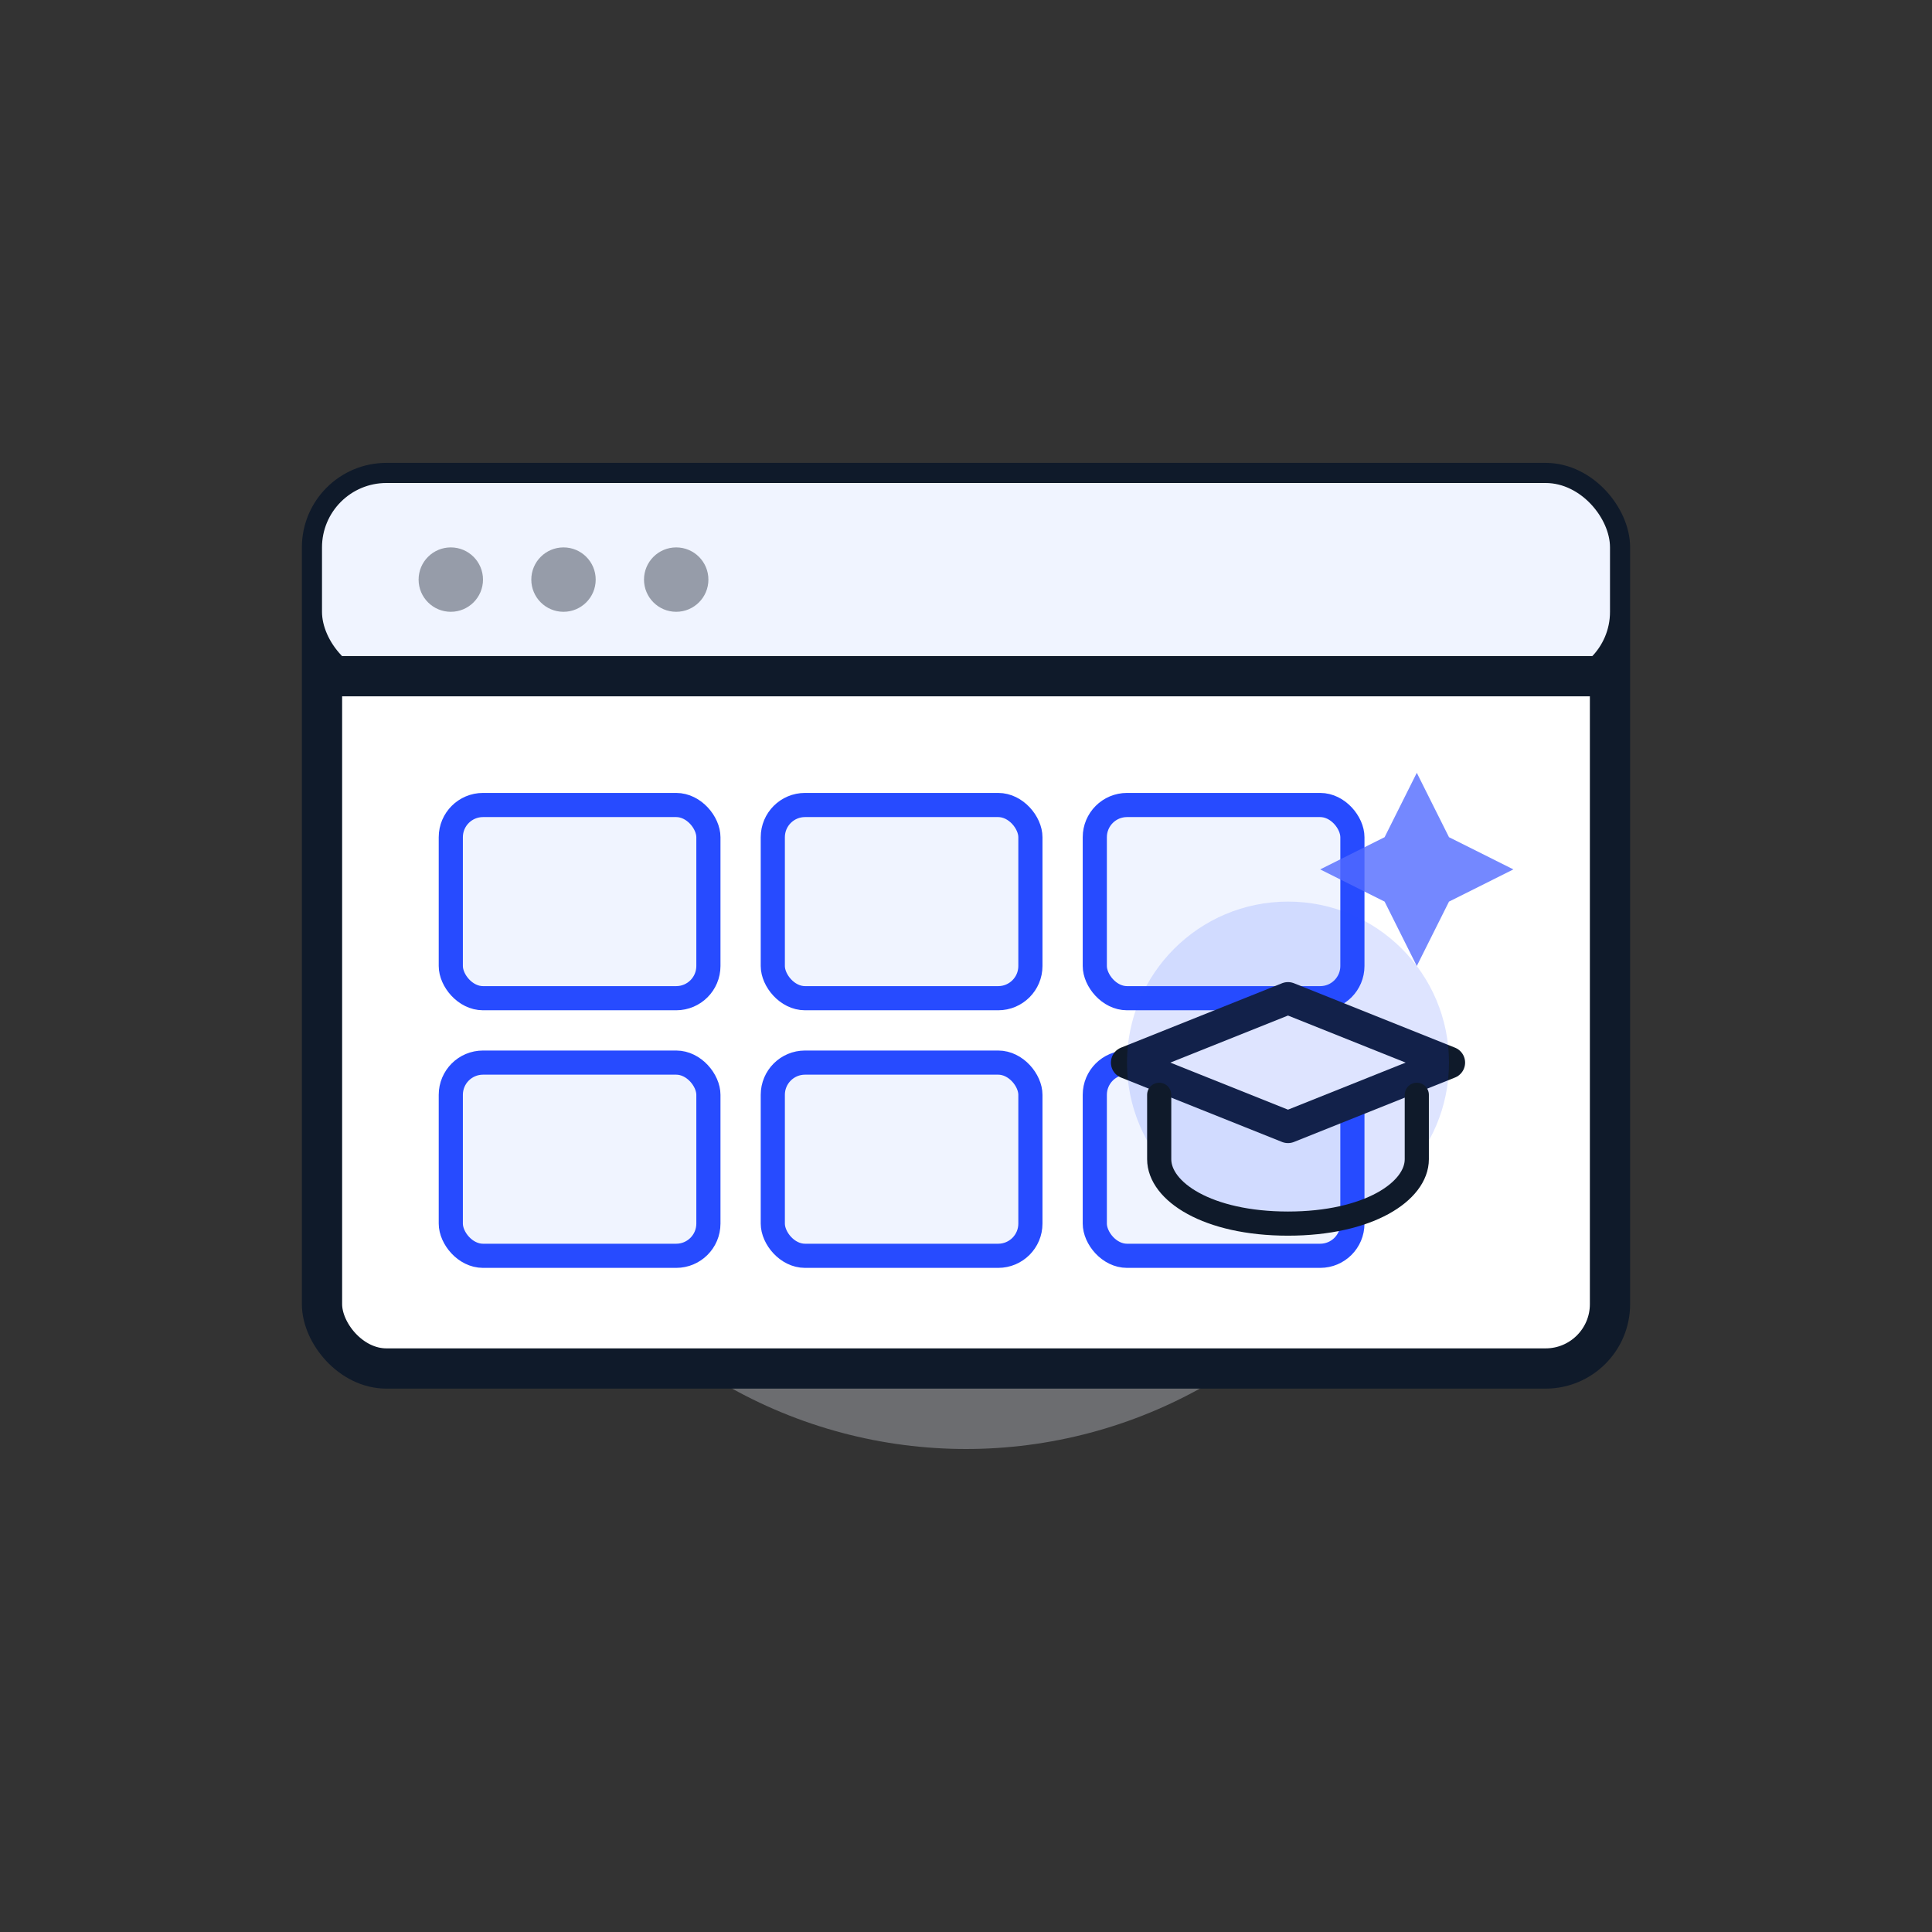
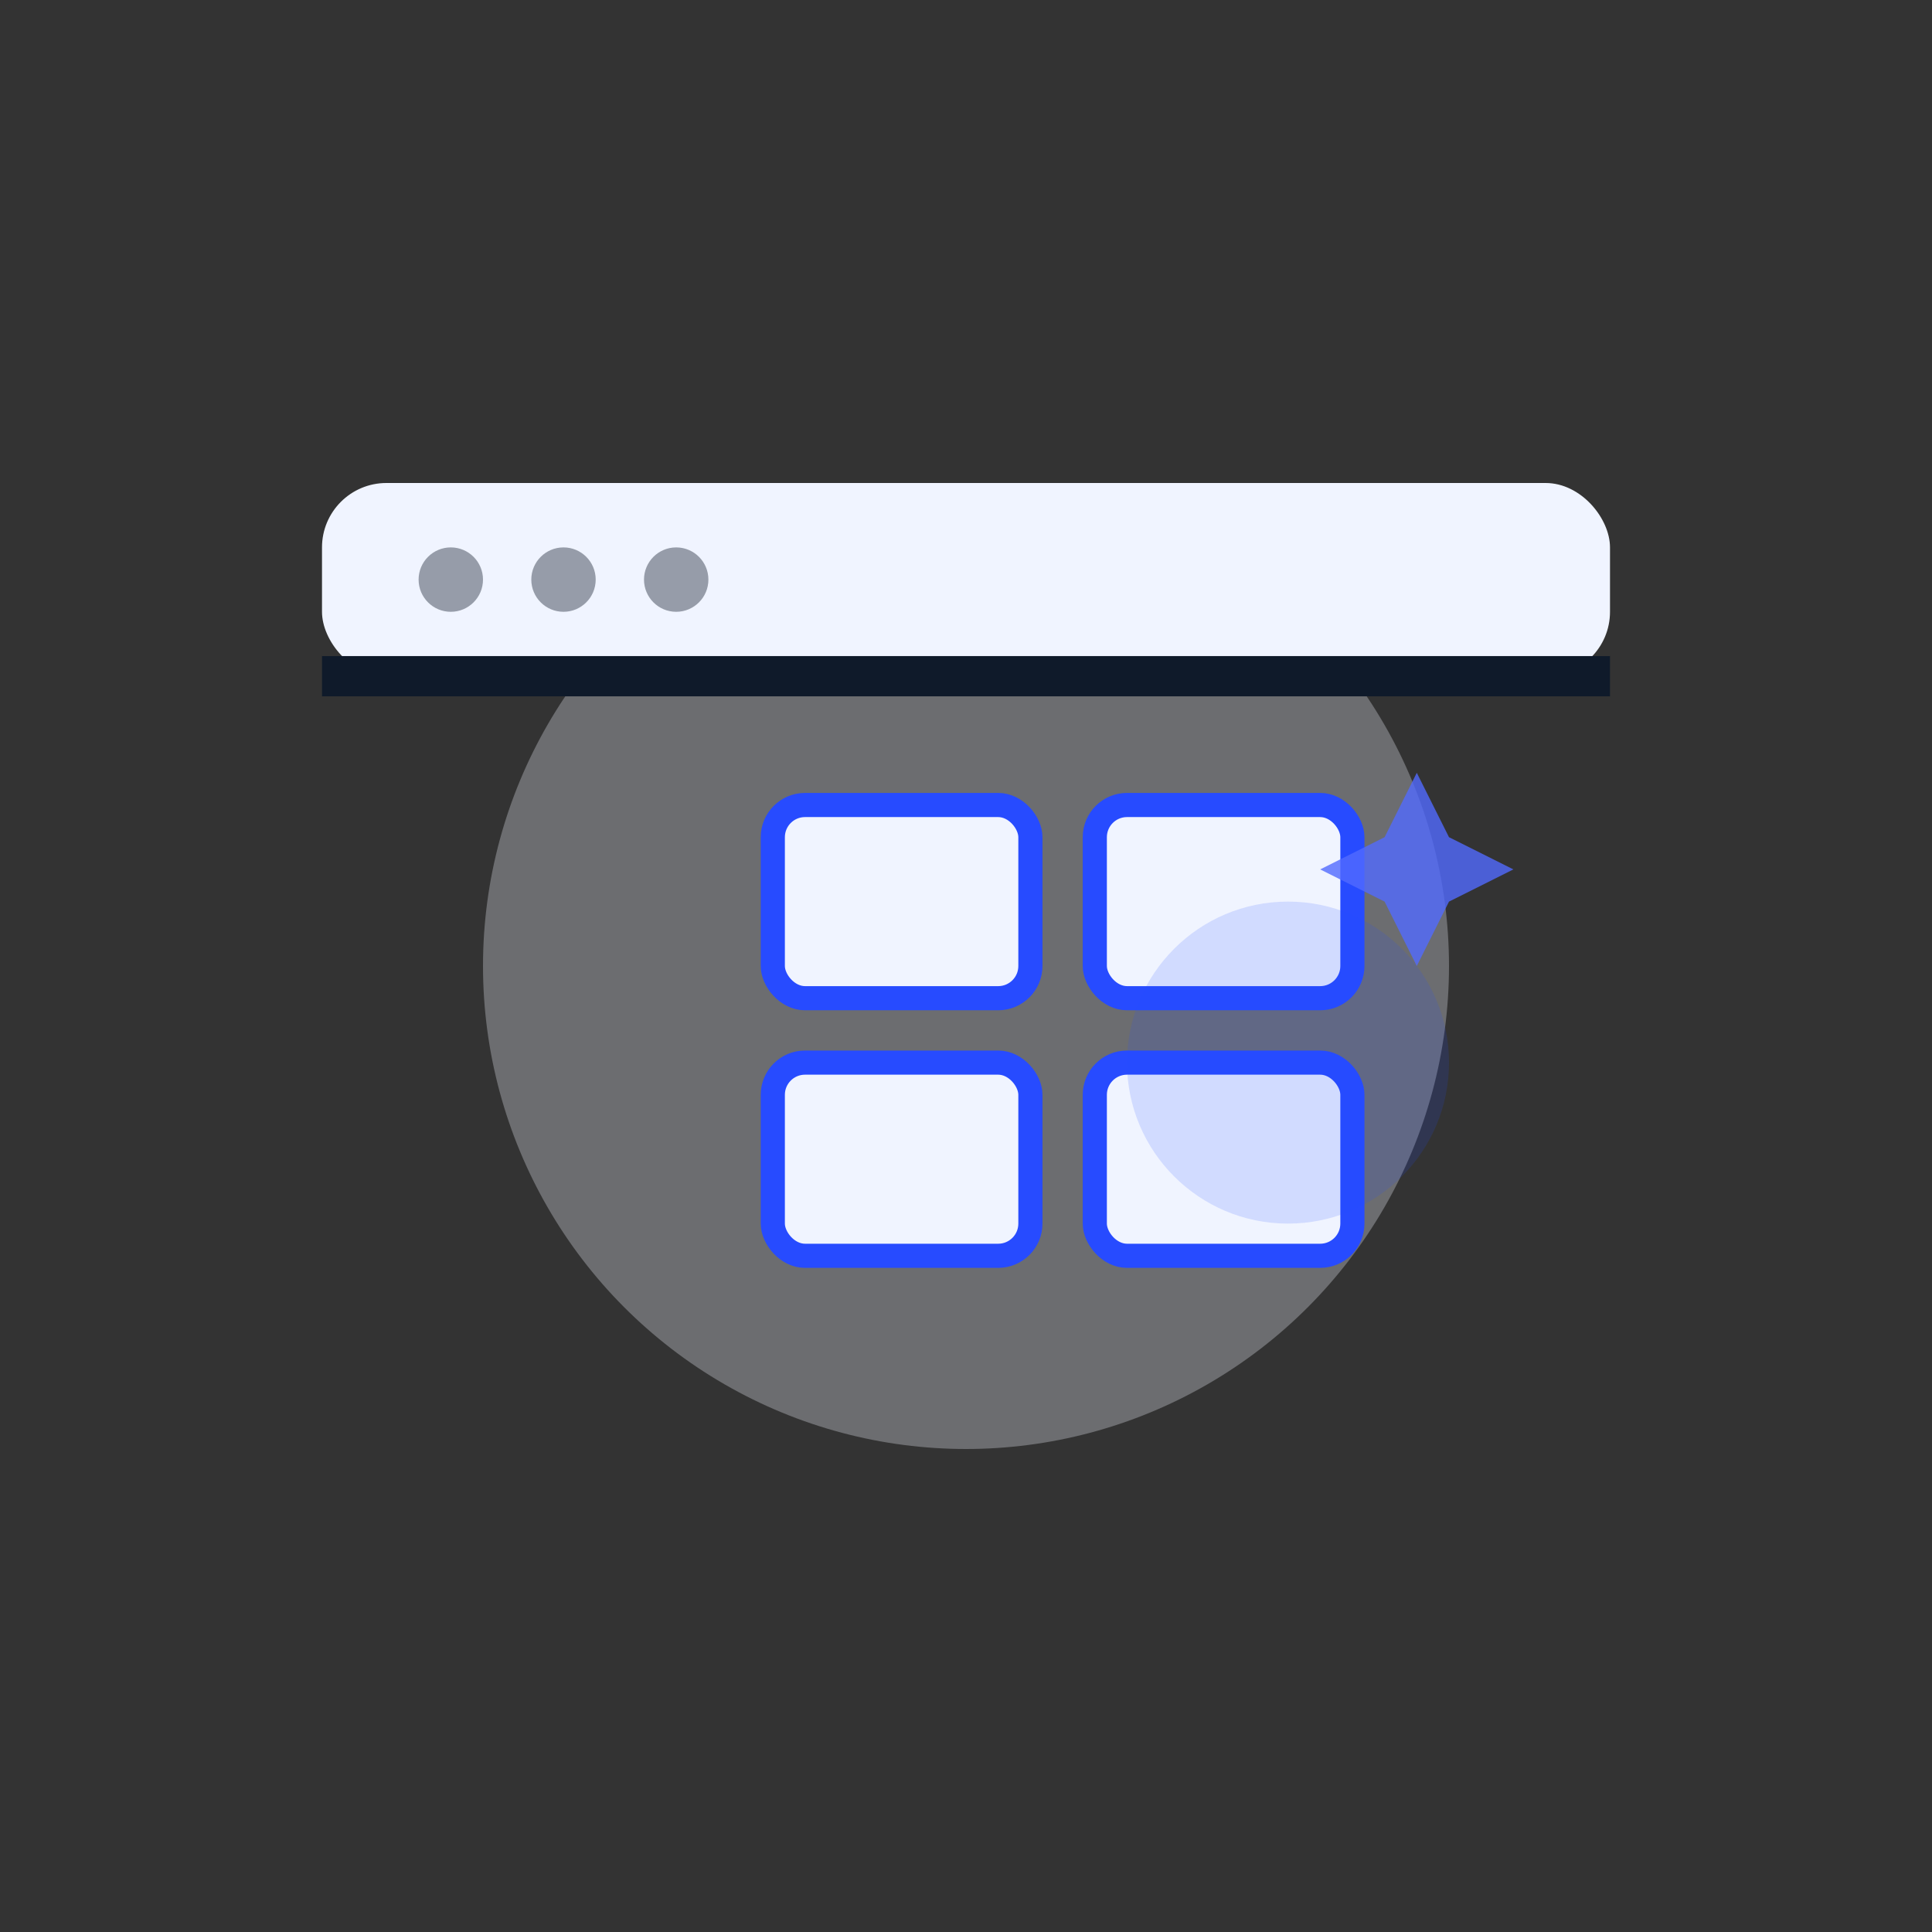
<svg xmlns="http://www.w3.org/2000/svg" width="120" height="120" viewBox="0 0 120 120" fill="none">
  <rect x="0" y="0" width="120" height="120" fill="#333333" stroke="none" />
  <circle cx="60" cy="60" r="30" fill="#F0F4FF" opacity="0.3" />
-   <rect x="20" y="30" width="80" height="55" rx="4" fill="#FFFFFF" stroke="#0F1A2A" stroke-width="2.5" stroke-linejoin="round" />
  <rect x="20" y="30" width="80" height="12" rx="4" fill="#F0F4FF" />
  <line x1="20" y1="42" x2="100" y2="42" stroke="#0F1A2A" stroke-width="2.5" />
  <circle cx="28" cy="36" r="2" fill="#0F1A2A" opacity="0.4" />
  <circle cx="35" cy="36" r="2" fill="#0F1A2A" opacity="0.4" />
  <circle cx="42" cy="36" r="2" fill="#0F1A2A" opacity="0.4" />
-   <rect x="28" y="50" width="16" height="12" rx="2" fill="#F0F4FF" stroke="#274BFF" stroke-width="1.5" />
  <rect x="48" y="50" width="16" height="12" rx="2" fill="#F0F4FF" stroke="#274BFF" stroke-width="1.5" />
  <rect x="68" y="50" width="16" height="12" rx="2" fill="#F0F4FF" stroke="#274BFF" stroke-width="1.5" />
-   <rect x="28" y="66" width="16" height="12" rx="2" fill="#F0F4FF" stroke="#274BFF" stroke-width="1.5" />
  <rect x="48" y="66" width="16" height="12" rx="2" fill="#F0F4FF" stroke="#274BFF" stroke-width="1.5" />
  <rect x="68" y="66" width="16" height="12" rx="2" fill="#F0F4FF" stroke="#274BFF" stroke-width="1.5" />
  <g transform="translate(70, 62)">
-     <path d="M10 0L0 4L10 8L20 4L10 0Z" fill="#FFFFFF" stroke="#0F1A2A" stroke-width="2" stroke-linejoin="round" />
    <circle cx="10" cy="4" r="10" fill="#274BFF" opacity="0.15" />
-     <path d="M2 6v4c0 2 3 4 8 4s8-2 8-4V6" stroke="#0F1A2A" stroke-width="1.5" stroke-linecap="round" />
  </g>
  <path d="M88 48l2 4 4 2-4 2-2 4-2-4-4-2 4-2 2-4z" fill="#516BFF" opacity="0.8" />
</svg>